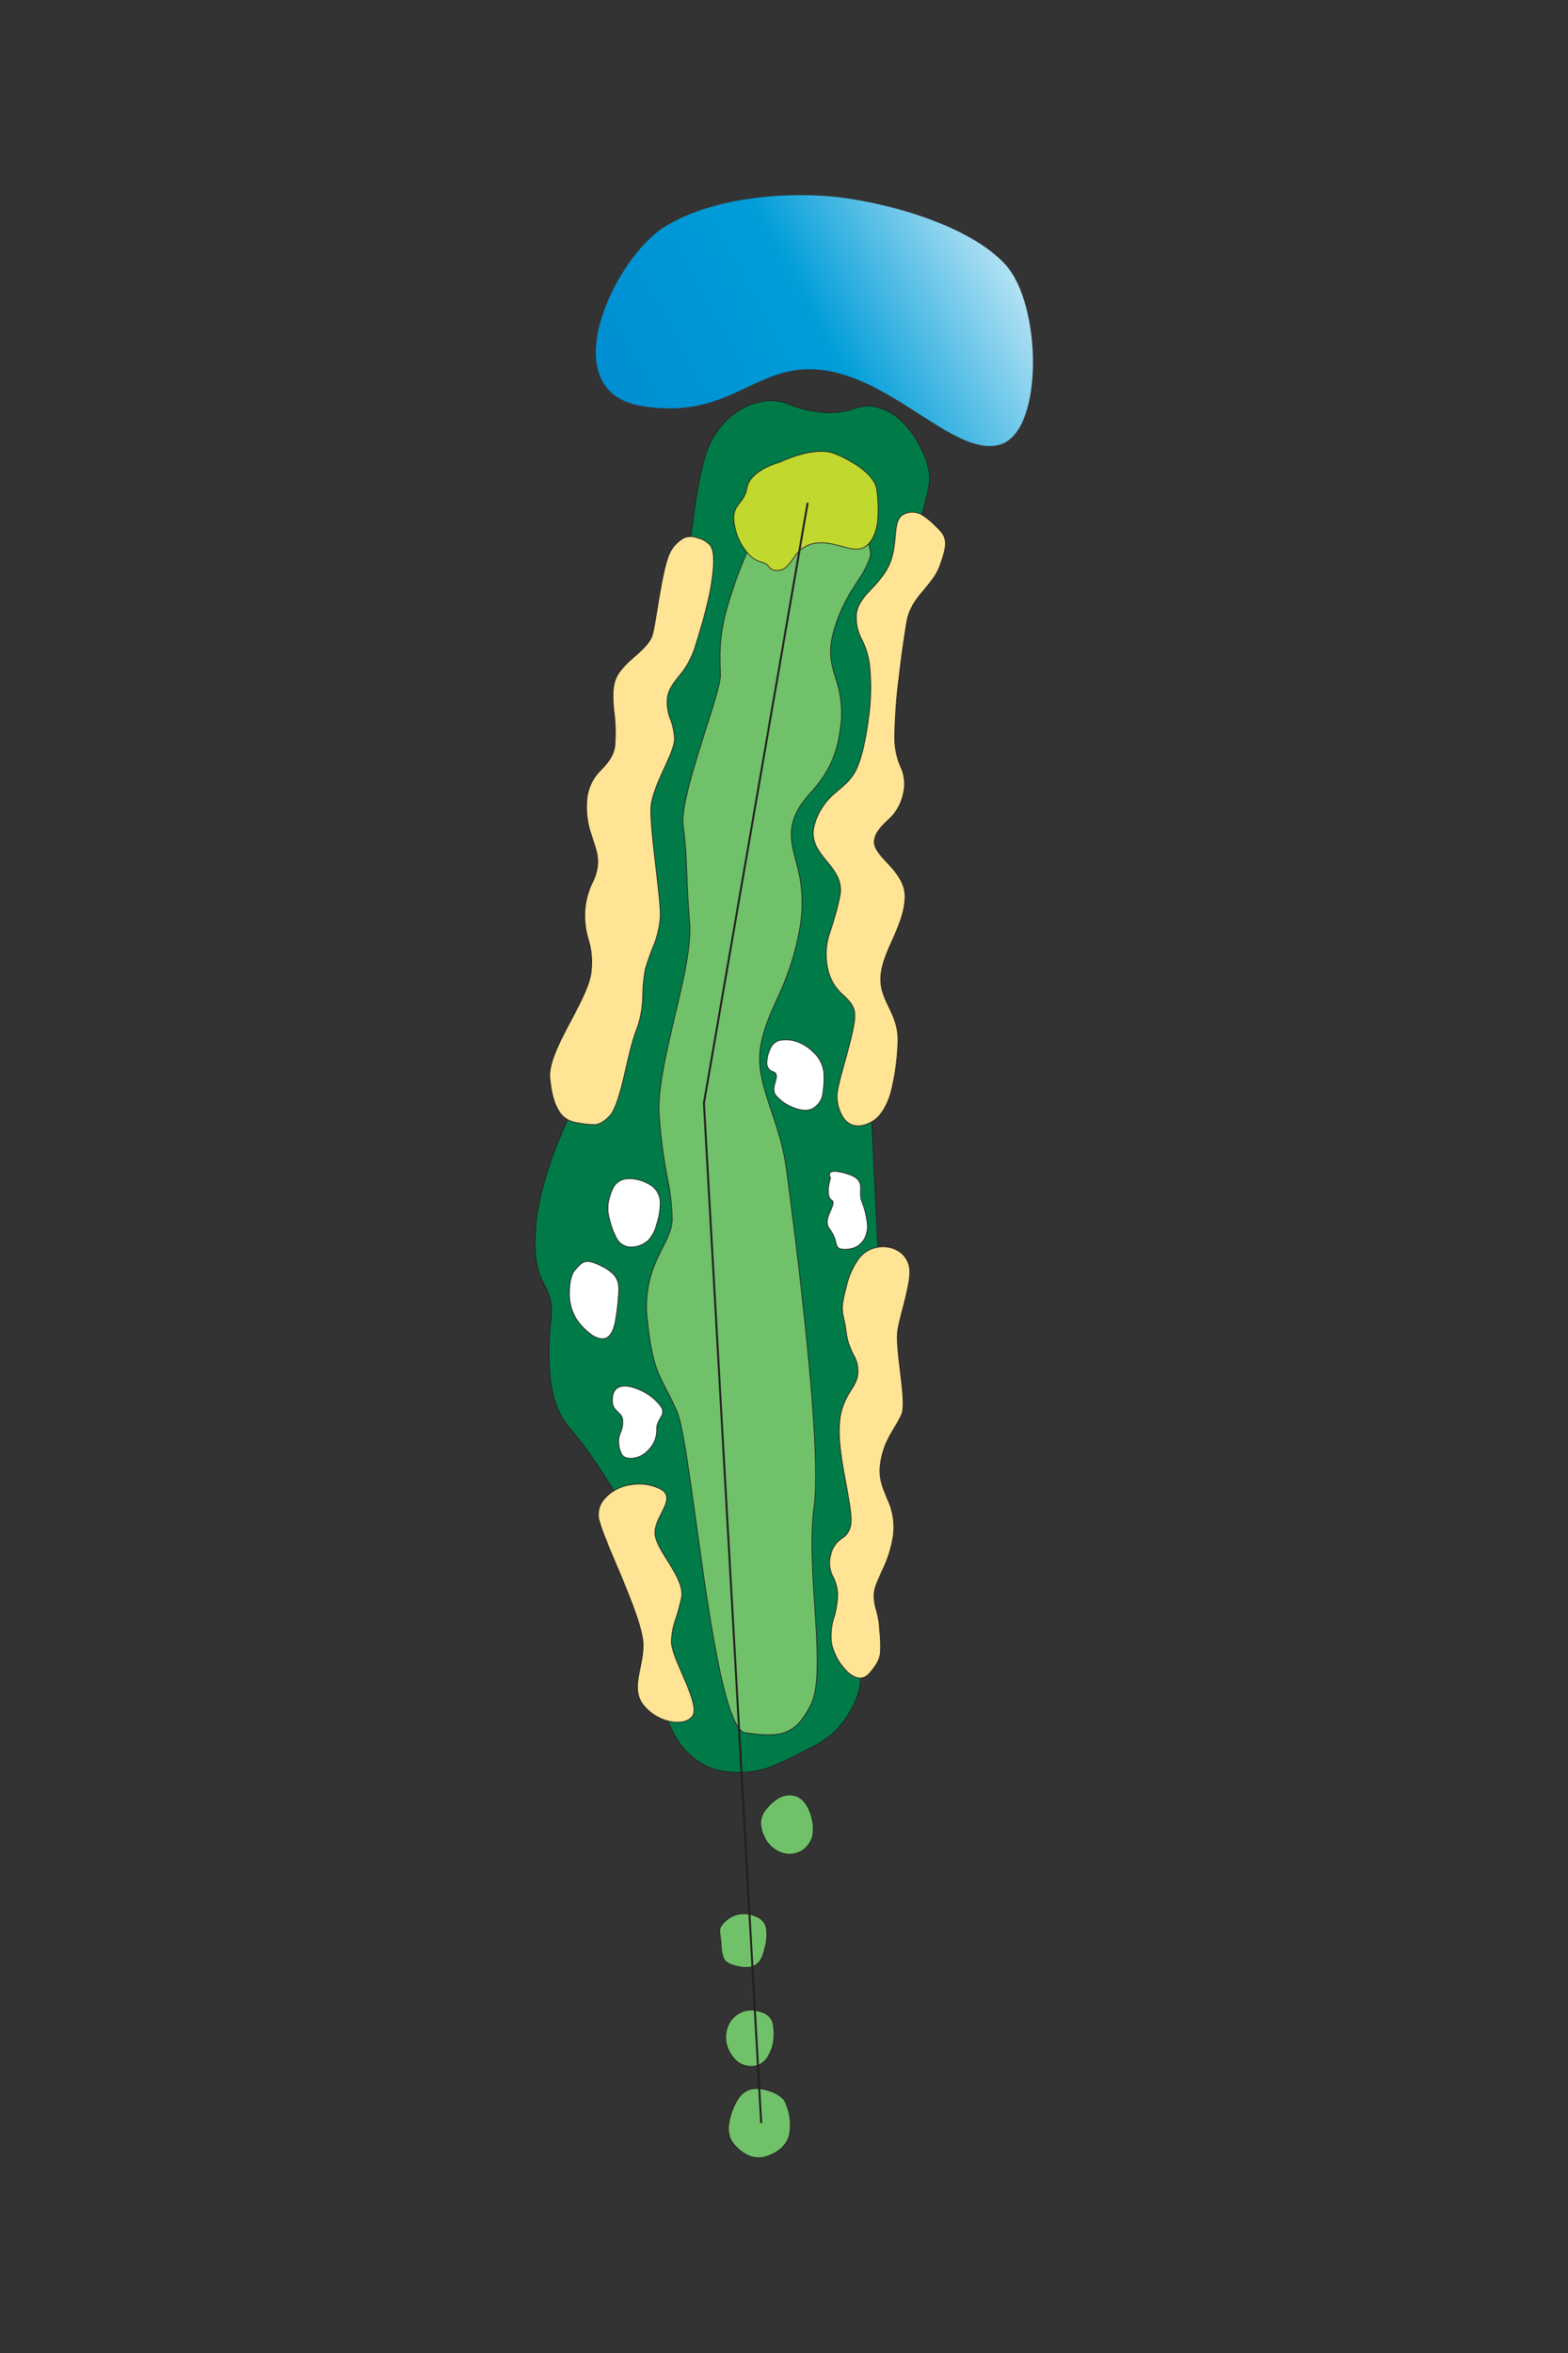
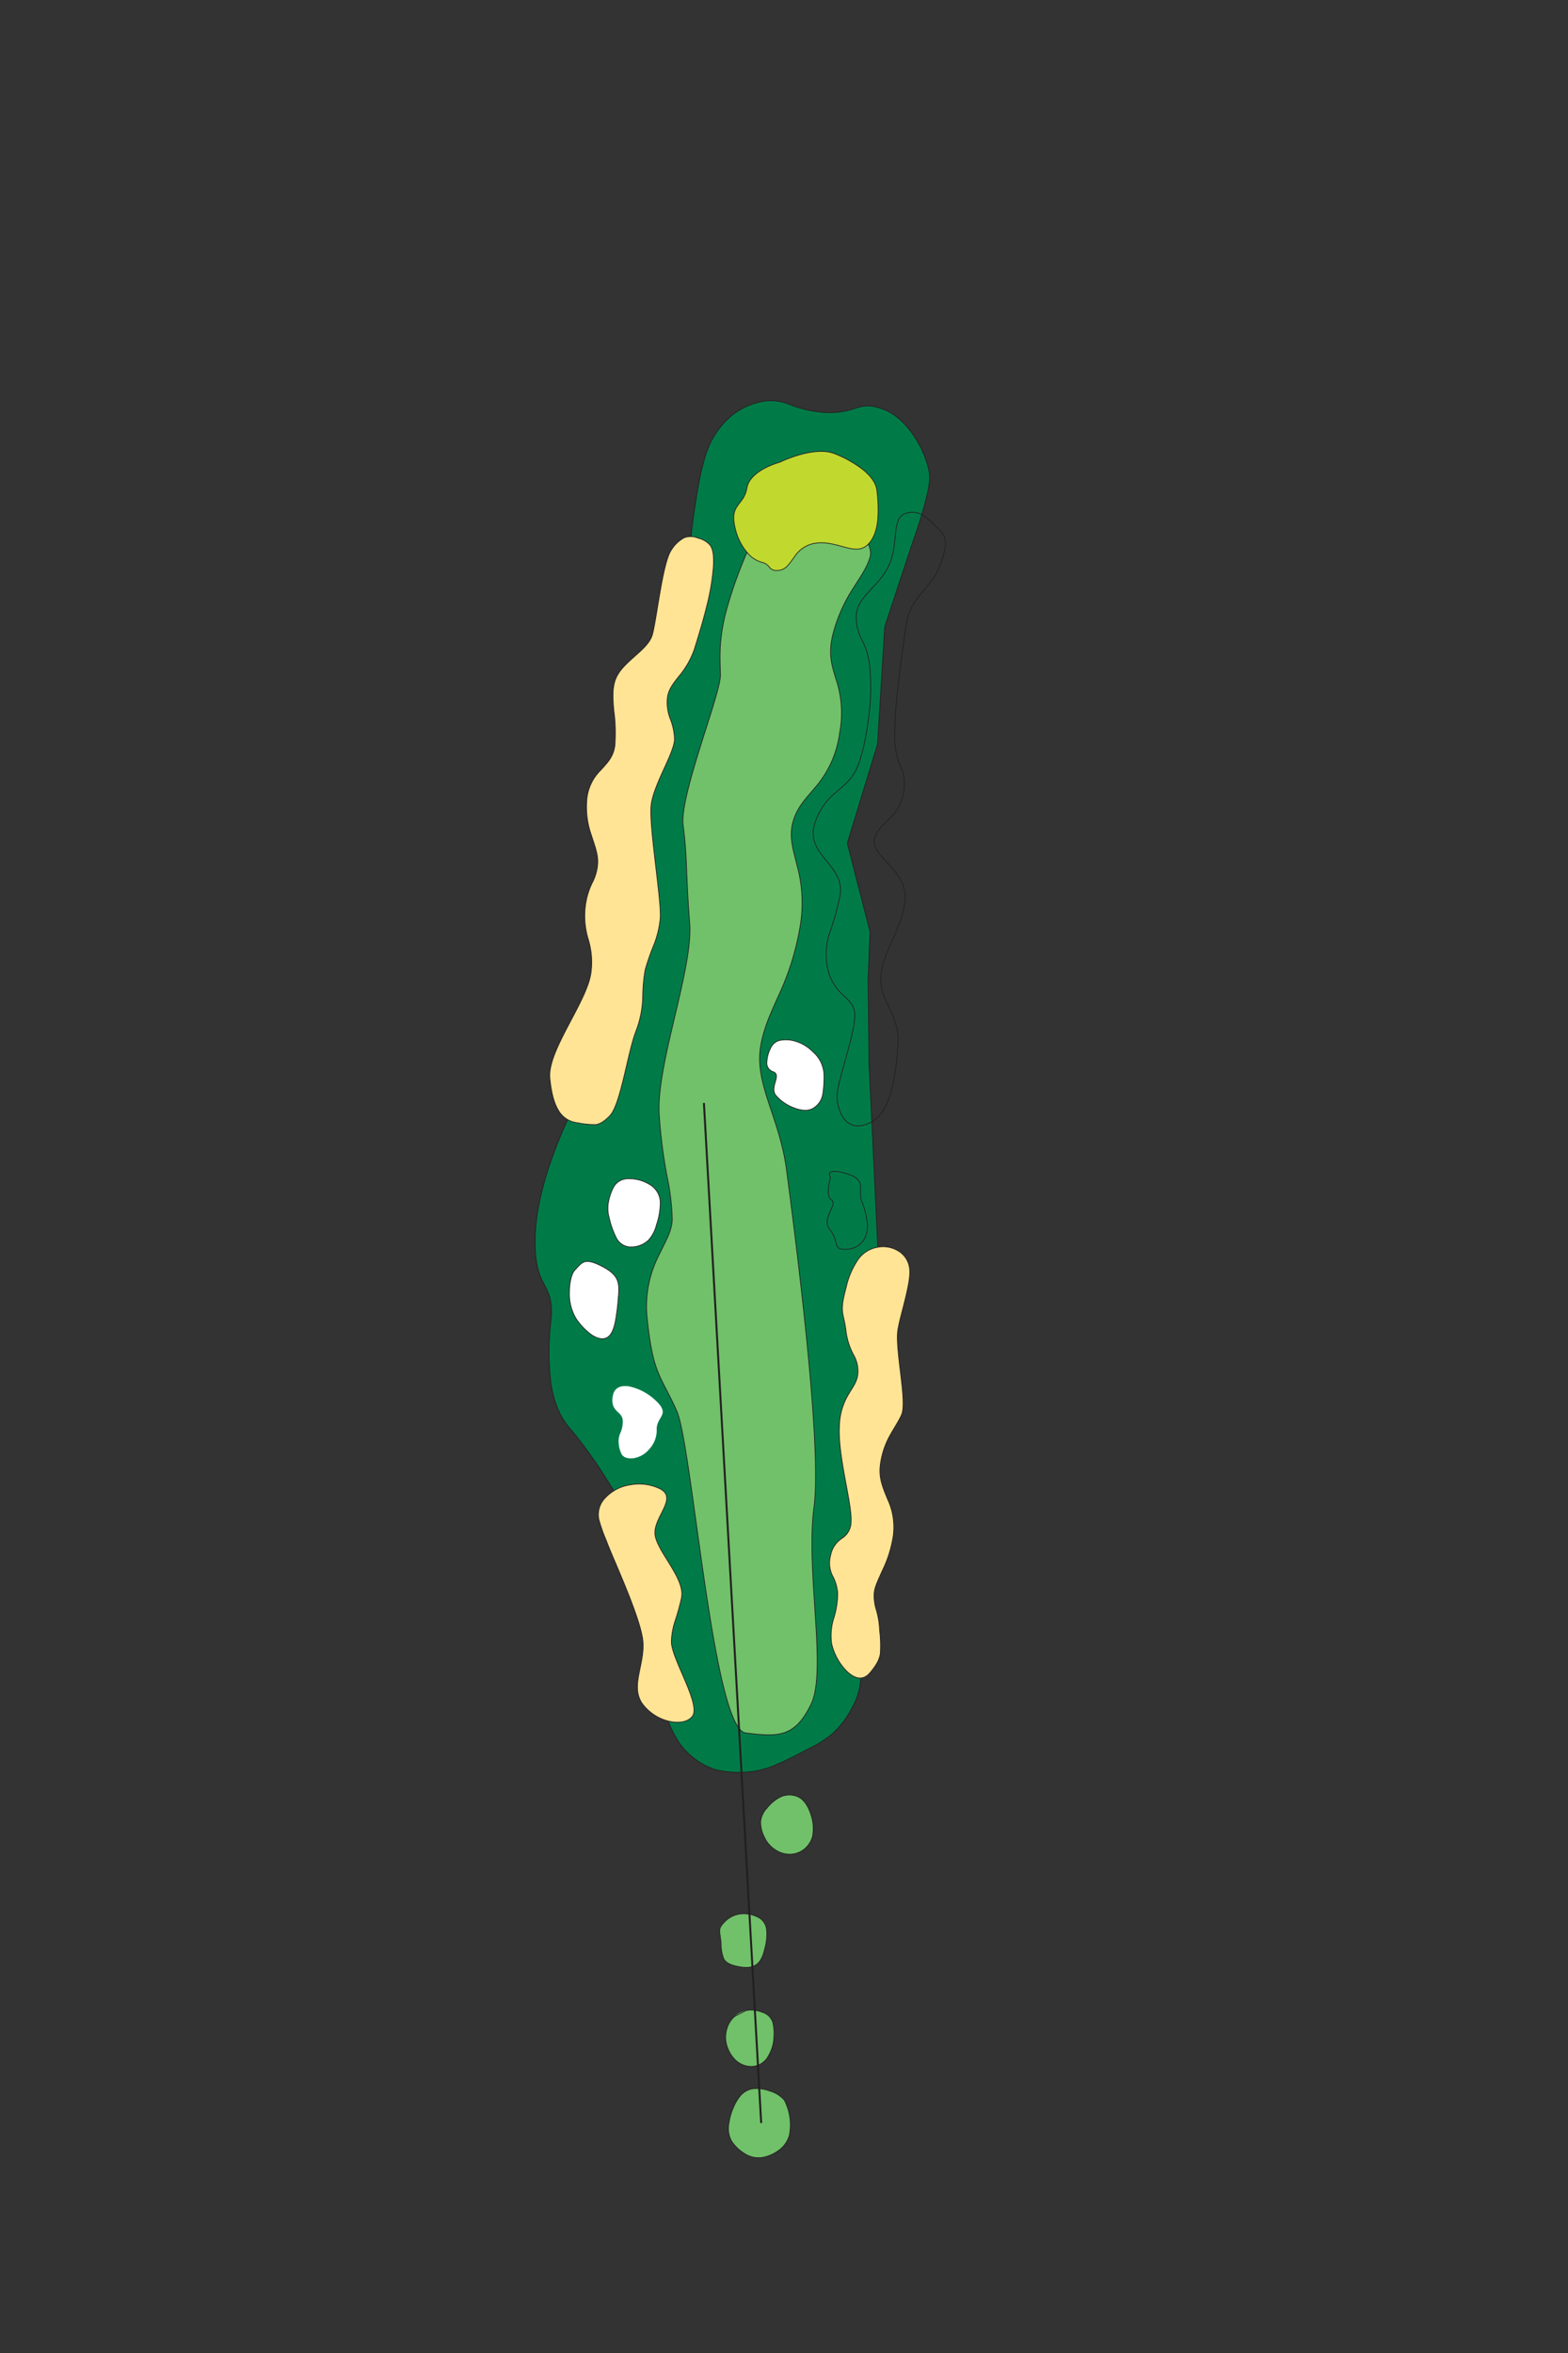
<svg xmlns="http://www.w3.org/2000/svg" id="Layer_1" data-name="Layer 1" viewBox="0 0 400 600">
  <rect x="0" y="0" width="400" height="600" fill="#333333" stroke="none" />
  <defs>
    <style>.cls-1,.cls-10,.cls-5{fill:none;}.cls-2{clip-path:url(#clip-path);}.cls-3{fill:url(#linear-gradient);}.cls-4{fill:#007b48;}.cls-10,.cls-5{stroke:#231f20;}.cls-5{stroke-width:0.19px;}.cls-6{fill:#70c169;}.cls-7{fill:#ffe495;}.cls-8{fill:#c1d82f;}.cls-9{fill:#fff;}.cls-10{stroke-width:0.5px;}</style>
    <clipPath id="clip-path">
      <path class="cls-1" d="M192.45,50.52c-8.08,1-16.28,3.25-22.77,7.23S155.9,72.22,153.14,82.21s-1,19.44,10.67,21.34,19-1.13,25.62-4.25S202.1,93,211.12,94.56s17.28,7.12,24.67,11.85,13.9,8.62,19.44,6.91,8.19-10.63,8.28-20.4-2.37-20.4-7.07-25.5-12.27-9-20.15-11.83a107.15,107.15,0,0,0-21.95-5.25,82.75,82.75,0,0,0-10-.57,93,93,0,0,0-11.89.75" />
    </clipPath>
    <linearGradient id="linear-gradient" x1="312.55" y1="1021.24" x2="315.95" y2="1021.24" gradientTransform="matrix(42.05, 0, 0, -42.05, -13006.25, 43021.89)" gradientUnits="userSpaceOnUse">
      <stop offset="0" stop-color="#008ad0" />
      <stop offset="0.5" stop-color="#009dd9" />
      <stop offset="1" stop-color="#fff" />
    </linearGradient>
  </defs>
  <g class="cls-2">
-     <rect class="cls-3" x="141.68" y="26.81" width="130.63" height="111.18" transform="translate(-14.31 108.13) rotate(-28.34)" />
-   </g>
+     </g>
  <path class="cls-4" d="M175.64,143h0s.44-5.18,1.28-11.33,2.07-13.28,3.65-17.2a20.49,20.49,0,0,1,6.32-8.67,17.79,17.79,0,0,1,7.87-3.48,12.23,12.23,0,0,1,6.69.85,30.61,30.61,0,0,0,8.89,2,19.89,19.89,0,0,0,8.18-1.17c2-.58,3.77-.87,7.2.52s6.33,4.64,8.35,8.12,3.17,7.19,3.08,9.5-1.2,6.43-2.29,10-2.16,6.5-2.16,6.5l-7,21.15-1.84,29.94-7.71,25.29,5.8,22.59-.5,12.06.24,21.59,2.8,58.31-.9,28.23-2.08,35-2.61,29.8a13.3,13.3,0,0,1,.68,3.75,16.73,16.73,0,0,1-2.06,8.83,23.87,23.87,0,0,1-5.33,7.05,30.66,30.66,0,0,1-6.26,3.86c-2.45,1.26-5.05,2.69-7.78,3.82a22.64,22.64,0,0,1-8.49,2,24,24,0,0,1-7.48-.78,17.9,17.9,0,0,1-6.9-4.37c-2.53-2.38-4.27-6.16-5.37-9.34a42.3,42.3,0,0,1-1.56-5.77L166.88,407l-7.33-22s-2.09-3.58-4.9-7.95a111.55,111.55,0,0,0-9.18-12.72c-2.85-3.18-4.35-7.4-5-12.16a66.86,66.86,0,0,1,.08-15.41c.54-5.34-.68-7.14-1.92-9.61s-2.5-5.56-2-13.51,3.37-16.7,6.16-23.47a118.17,118.17,0,0,1,5.47-11.55l13.37-86.52Z" />
  <path class="cls-5" d="M175.64,143h0s.44-5.18,1.28-11.33,2.07-13.28,3.65-17.2a20.49,20.49,0,0,1,6.32-8.67,17.79,17.79,0,0,1,7.87-3.48,12.23,12.23,0,0,1,6.69.85,30.61,30.61,0,0,0,8.89,2,19.89,19.89,0,0,0,8.18-1.17c2-.58,3.77-.87,7.2.52s6.33,4.64,8.35,8.12,3.17,7.19,3.08,9.5-1.2,6.43-2.29,10-2.16,6.5-2.16,6.5l-7,21.15-1.84,29.94-7.71,25.29,5.8,22.59-.5,12.06.24,21.59,2.8,58.31-.9,28.23-2.08,35-2.61,29.8a13.3,13.3,0,0,1,.68,3.75,16.73,16.73,0,0,1-2.06,8.83,23.87,23.87,0,0,1-5.33,7.05,30.66,30.66,0,0,1-6.26,3.86c-2.45,1.26-5.05,2.69-7.78,3.82a22.64,22.64,0,0,1-8.49,2,24,24,0,0,1-7.48-.78,17.9,17.9,0,0,1-6.9-4.37c-2.53-2.38-4.27-6.16-5.37-9.34a42.3,42.3,0,0,1-1.56-5.77L166.88,407l-7.33-22s-2.09-3.58-4.9-7.95a111.55,111.55,0,0,0-9.18-12.72c-2.85-3.18-4.35-7.4-5-12.16a66.86,66.86,0,0,1,.08-15.41c.54-5.34-.68-7.14-1.92-9.61s-2.5-5.56-2-13.51,3.37-16.7,6.16-23.47a118.17,118.17,0,0,1,5.47-11.55l13.37-86.52Z" />
  <path class="cls-6" d="M187.18,537.21h0a15.43,15.43,0,0,0-1.25,4.34,6.68,6.68,0,0,0,.68,4.39,10.46,10.46,0,0,0,3.39,3.24,6.46,6.46,0,0,0,4.7.92,10.28,10.28,0,0,0,4.26-2,7.08,7.08,0,0,0,2.4-3.58,13.76,13.76,0,0,0-1.27-9,7.63,7.63,0,0,0-3.68-2.31,9.21,9.21,0,0,0-4.66-.55,5.39,5.39,0,0,0-2.81,1.66,11.29,11.29,0,0,0-1.76,2.94" />
  <path class="cls-5" d="M187.18,537.21h0a15.43,15.43,0,0,0-1.25,4.34,6.68,6.68,0,0,0,.68,4.39,10.46,10.46,0,0,0,3.39,3.24,6.46,6.46,0,0,0,4.7.92,10.28,10.28,0,0,0,4.26-2,7.08,7.08,0,0,0,2.4-3.58,13.76,13.76,0,0,0-1.27-9,7.63,7.63,0,0,0-3.68-2.31,9.21,9.21,0,0,0-4.66-.55,5.39,5.39,0,0,0-2.81,1.66A11.29,11.29,0,0,0,187.18,537.21Z" />
  <path class="cls-6" d="M187.38,514.2h0a6.48,6.48,0,0,0-1.95,3.14,7.25,7.25,0,0,0,0,4.3,8.62,8.62,0,0,0,2.34,3.81,5.89,5.89,0,0,0,4.3,1.47,5,5,0,0,0,4-2.77,9.94,9.94,0,0,0,1.36-4.75,12.28,12.28,0,0,0-.29-3.74,4,4,0,0,0-2.71-2.55,7.35,7.35,0,0,0-4.12-.44,6.67,6.67,0,0,0-3,1.53" />
-   <path class="cls-5" d="M187.38,514.2h0a6.48,6.48,0,0,0-1.95,3.14,7.25,7.25,0,0,0,0,4.3,8.62,8.62,0,0,0,2.34,3.81,5.89,5.89,0,0,0,4.3,1.47,5,5,0,0,0,4-2.77,9.94,9.94,0,0,0,1.36-4.75,12.28,12.28,0,0,0-.29-3.74,4,4,0,0,0-2.71-2.55,7.35,7.35,0,0,0-4.12-.44A6.67,6.67,0,0,0,187.38,514.2Z" />
+   <path class="cls-5" d="M187.38,514.2h0a6.48,6.48,0,0,0-1.95,3.14,7.25,7.25,0,0,0,0,4.3,8.62,8.62,0,0,0,2.34,3.81,5.89,5.89,0,0,0,4.3,1.47,5,5,0,0,0,4-2.77,9.94,9.94,0,0,0,1.36-4.75,12.28,12.28,0,0,0-.29-3.74,4,4,0,0,0-2.71-2.55,7.35,7.35,0,0,0-4.12-.44Z" />
  <path class="cls-6" d="M184.92,490h0c-1,1-1.29,1.52-1.32,2.26s.21,1.66.35,3.32a10.75,10.75,0,0,0,.67,3.88c.51.94,1.53,1.57,3.7,2s3.64.23,4.68-.54,1.65-2.1,2.08-4a13.37,13.37,0,0,0,.47-5,4,4,0,0,0-2.52-3.2,7.58,7.58,0,0,0-4.5-.63,6.82,6.82,0,0,0-3.61,1.88" />
  <path class="cls-5" d="M184.92,490h0c-1,1-1.29,1.52-1.32,2.26s.21,1.66.35,3.32a10.75,10.75,0,0,0,.67,3.88c.51.94,1.53,1.57,3.7,2s3.64.23,4.68-.54,1.65-2.1,2.08-4a13.37,13.37,0,0,0,.47-5,4,4,0,0,0-2.52-3.2,7.58,7.58,0,0,0-4.5-.63A6.82,6.82,0,0,0,184.92,490Z" />
  <path class="cls-6" d="M195.61,461.1h0a5.84,5.84,0,0,0-1.57,3.38,8.33,8.33,0,0,0,.94,3.95,7.53,7.53,0,0,0,3.11,3.44,6.54,6.54,0,0,0,4,.92,6,6,0,0,0,3.28-1.44,6.39,6.39,0,0,0,1.91-3.07,10.91,10.91,0,0,0-.42-5.57c-.65-2.07-1.82-4-3.49-4.62a5.37,5.37,0,0,0-4.4.18,10.85,10.85,0,0,0-3.36,2.83" />
  <path class="cls-5" d="M195.61,461.1h0a5.84,5.84,0,0,0-1.57,3.38,8.33,8.33,0,0,0,.94,3.95,7.53,7.53,0,0,0,3.11,3.44,6.54,6.54,0,0,0,4,.92,6,6,0,0,0,3.28-1.44,6.39,6.39,0,0,0,1.91-3.07,10.91,10.91,0,0,0-.42-5.57c-.65-2.07-1.82-4-3.49-4.62a5.37,5.37,0,0,0-4.4.18A10.85,10.85,0,0,0,195.61,461.1Z" />
  <path class="cls-7" d="M154.26,382.1h0a6.05,6.05,0,0,0-1.49,5.35,39.6,39.6,0,0,0,1.93,5.46c.7,2,2.9,6.89,5,12.07s4.06,10.62,4.31,13.57-.57,5.83-1.06,8.51-.65,5.19.95,7.42a11.85,11.85,0,0,0,6.62,4.39c2.46.62,4.84.31,6.06-1.16s-.14-5.21-1.8-9.12-3.6-8-3.5-10.12a18.72,18.72,0,0,1,.94-5.15,56.16,56.16,0,0,0,1.62-5.84c.55-2.59-1.2-5.72-3.06-8.74s-3.83-5.94-3.71-8.12,1.56-4.36,2.4-6.28,1.1-3.58-1.12-4.72a12.2,12.2,0,0,0-7.54-1,10.85,10.85,0,0,0-6.54,3.5" />
  <path class="cls-5" d="M154.26,382.1h0a6.05,6.05,0,0,0-1.49,5.35,39.6,39.6,0,0,0,1.93,5.46c.7,2,2.9,6.89,5,12.07s4.06,10.62,4.31,13.57-.57,5.83-1.06,8.51-.65,5.19.95,7.42a11.85,11.85,0,0,0,6.62,4.39c2.46.62,4.84.31,6.06-1.16s-.14-5.21-1.8-9.12-3.6-8-3.5-10.12a18.72,18.72,0,0,1,.94-5.15,56.16,56.16,0,0,0,1.62-5.84c.55-2.59-1.2-5.72-3.06-8.74s-3.83-5.94-3.71-8.12,1.56-4.36,2.4-6.28,1.1-3.58-1.12-4.72a12.2,12.2,0,0,0-7.54-1A10.85,10.85,0,0,0,154.26,382.1Z" />
  <path class="cls-7" d="M221.87,426.63h0c1.76-2.09,2.47-3.46,2.71-5a31.9,31.9,0,0,0-.18-5.88,21.37,21.37,0,0,0-.82-5.13,12.11,12.11,0,0,1-.59-3.92c0-1.86,1-3.67,2-6a30.94,30.94,0,0,0,2.89-9.1,16.88,16.88,0,0,0-1.51-9.44c-1.07-2.66-2.2-5.15-1.82-8.4a20.61,20.61,0,0,1,2.45-7.67c1.09-2,2.25-3.64,3-5.36s.29-5.92-.23-10.3-1.11-8.94-.71-11.34,1.31-5.45,2-8.38,1.27-5.73.92-7.64a6,6,0,0,0-3.07-4.23,7.46,7.46,0,0,0-5.33-.74,7.68,7.68,0,0,0-4.58,2.92,20.64,20.64,0,0,0-3.16,7.3c-.9,3.35-1.05,4.85-.91,6.17s.6,2.46.91,5.09a17.17,17.17,0,0,0,1.9,5.89,8.39,8.39,0,0,1,1.1,4.92c-.23,2-1.28,3.28-2.33,5.06a16.39,16.39,0,0,0-2.37,7.94c-.26,3.89.56,8.88,1.4,13.49s1.72,8.85,1.57,11.22a5,5,0,0,1-2.33,4.17,6.65,6.65,0,0,0-2.89,4.35,7.33,7.33,0,0,0,.42,5.05,11.19,11.19,0,0,1,1.38,4.62,21.4,21.4,0,0,1-1,6.36,14.89,14.89,0,0,0-.54,6.46,14.64,14.64,0,0,0,3.83,7c1.86,1.83,4.06,2.57,5.83.49" />
  <path class="cls-5" d="M221.87,426.63h0c1.76-2.09,2.47-3.46,2.71-5a31.9,31.9,0,0,0-.18-5.88,21.37,21.37,0,0,0-.82-5.13,12.11,12.11,0,0,1-.59-3.92c0-1.86,1-3.67,2-6a30.94,30.94,0,0,0,2.89-9.1,16.88,16.88,0,0,0-1.51-9.44c-1.07-2.66-2.2-5.15-1.82-8.4a20.61,20.61,0,0,1,2.45-7.67c1.09-2,2.25-3.64,3-5.36s.29-5.92-.23-10.3-1.11-8.94-.71-11.34,1.31-5.45,2-8.38,1.27-5.73.92-7.64a6,6,0,0,0-3.07-4.23,7.46,7.46,0,0,0-5.33-.74,7.68,7.68,0,0,0-4.58,2.92,20.64,20.64,0,0,0-3.16,7.3c-.9,3.35-1.05,4.85-.91,6.17s.6,2.46.91,5.09a17.17,17.17,0,0,0,1.9,5.89,8.39,8.39,0,0,1,1.1,4.92c-.23,2-1.28,3.28-2.33,5.06a16.39,16.39,0,0,0-2.37,7.94c-.26,3.89.56,8.88,1.4,13.49s1.72,8.85,1.57,11.22a5,5,0,0,1-2.33,4.17,6.65,6.65,0,0,0-2.89,4.35,7.33,7.33,0,0,0,.42,5.05,11.19,11.19,0,0,1,1.38,4.62,21.4,21.4,0,0,1-1,6.36,14.89,14.89,0,0,0-.54,6.46,14.64,14.64,0,0,0,3.83,7C217.9,428,220.1,428.71,221.87,426.63Z" />
  <path class="cls-7" d="M155.45,284.64h0c1.46-1.4,2.6-5.44,3.67-9.86s2.06-9.21,3.22-12.12a26.19,26.19,0,0,0,1.63-8.39,41.5,41.5,0,0,1,.62-7,59.42,59.42,0,0,1,2.17-6.21,24.79,24.79,0,0,0,1.67-6.91c.17-2.45-.59-8.43-1.29-14.45s-1.37-12.06-1-14.65,1.8-5.83,3.19-8.88,2.7-5.89,2.75-7.72a15.36,15.36,0,0,0-1.1-5.15,11.59,11.59,0,0,1-.71-5.49c.31-2.07,1.5-3.55,2.88-5.31a21.75,21.75,0,0,0,4-7c1-3.22,2.21-7.12,3.13-10.9A58,58,0,0,0,182,144.33c.14-2.8-.15-4.33-.83-5.29a5.82,5.82,0,0,0-3.11-1.83,4.61,4.61,0,0,0-3.55-.07,8.68,8.68,0,0,0-3.21,3.05c-1.15,1.6-2.07,5.95-2.86,10.43s-1.44,9.06-2,11.14-2.49,3.79-4.46,5.54-4,3.54-4.91,5.78-.76,5-.5,8a42,42,0,0,1,.28,9c-.38,3-2,4.51-3.58,6.28a11.92,11.92,0,0,0-3.57,7.49,21.52,21.52,0,0,0,1.17,9.16c.8,2.53,1.68,4.68,1.61,7a12.21,12.21,0,0,1-1.46,5.21,18.9,18.9,0,0,0-1.79,6.79,20.48,20.48,0,0,0,.88,7.68,19.9,19.9,0,0,1,.66,8.23c-.44,3.7-3.25,8.7-5.85,13.66s-5,9.86-4.65,13.37,1,6.19,2.12,8.07a6.36,6.36,0,0,0,4.91,3.28,22.28,22.28,0,0,0,4.66.47c1.12-.13,2.05-.68,3.51-2.09" />
  <path class="cls-5" d="M155.45,284.64h0c1.46-1.4,2.6-5.44,3.67-9.86s2.06-9.21,3.22-12.12a26.19,26.19,0,0,0,1.63-8.39,41.5,41.5,0,0,1,.62-7,59.42,59.42,0,0,1,2.17-6.21,24.79,24.79,0,0,0,1.67-6.91c.17-2.45-.59-8.43-1.29-14.45s-1.37-12.06-1-14.65,1.8-5.83,3.19-8.88,2.7-5.89,2.75-7.72a15.36,15.36,0,0,0-1.1-5.15,11.59,11.59,0,0,1-.71-5.49c.31-2.07,1.5-3.55,2.88-5.31a21.75,21.75,0,0,0,4-7c1-3.22,2.21-7.12,3.13-10.9A58,58,0,0,0,182,144.33c.14-2.8-.15-4.33-.83-5.29a5.82,5.82,0,0,0-3.11-1.83,4.61,4.61,0,0,0-3.55-.07,8.68,8.68,0,0,0-3.21,3.05c-1.15,1.6-2.07,5.95-2.86,10.43s-1.44,9.06-2,11.14-2.49,3.79-4.46,5.54-4,3.54-4.91,5.78-.76,5-.5,8a42,42,0,0,1,.28,9c-.38,3-2,4.51-3.58,6.28a11.92,11.92,0,0,0-3.57,7.49,21.52,21.52,0,0,0,1.17,9.16c.8,2.53,1.68,4.68,1.61,7a12.21,12.21,0,0,1-1.46,5.21,18.9,18.9,0,0,0-1.79,6.79,20.48,20.48,0,0,0,.88,7.68,19.9,19.9,0,0,1,.66,8.23c-.44,3.7-3.25,8.7-5.85,13.66s-5,9.86-4.65,13.37,1,6.19,2.12,8.07a6.36,6.36,0,0,0,4.91,3.28,22.28,22.28,0,0,0,4.66.47C153.06,286.6,154,286.05,155.45,284.64Z" />
-   <path class="cls-7" d="M239.83,144.12h0c-.93,2.7-2.78,4.71-4.53,6.83s-3.4,4.34-3.94,7.47-1.36,8.65-2,14.35a130.6,130.6,0,0,0-1.12,15.4,18.62,18.62,0,0,0,1.63,7.54,10.36,10.36,0,0,1,.58,6.68,12.16,12.16,0,0,1-3.87,6.71c-1.6,1.59-3.12,2.91-3.5,5.06s1.7,4.08,3.8,6.39,4.24,5,4,8.69-1.63,6.89-3,10-2.83,6.13-3.14,9.44.92,5.75,2.15,8.36,2.46,5.36,2.17,9.35a61.51,61.51,0,0,1-1.76,12.1c-1.07,3.72-2.81,6.75-5.76,8s-4.95.42-6.2-1.18a10.1,10.1,0,0,1-1.81-5.76c0-1.8,1.14-5.8,2.29-9.94s2.29-8.44,2.24-10.82-1.43-3.58-3-5.09a12.14,12.14,0,0,1-3.95-6.91,17.23,17.23,0,0,1,.54-8.91,71.7,71.7,0,0,0,2.64-9.5c.69-4-1.57-6.55-3.67-9.13s-4.06-5.2-2.75-9.29a16.15,16.15,0,0,1,5.35-7.9c2-1.76,4.05-3.22,5.35-6.15s2.39-7.8,3-12.82a55.72,55.72,0,0,0,.24-13.66,18.72,18.72,0,0,0-1.93-6.28,11.54,11.54,0,0,1-1.42-5.22c-.19-2.76,1-4.54,2.55-6.34s3.65-3.64,5.28-6.5,1.86-6,2.12-8.64.56-4.7,2.3-5.39a4.87,4.87,0,0,1,4.37.14,20.12,20.12,0,0,1,3.9,3.22c1.43,1.36,2.11,2.42,2.21,3.82s-.41,3.14-1.35,5.85" />
  <path class="cls-5" d="M239.83,144.12h0c-.93,2.7-2.78,4.71-4.53,6.83s-3.4,4.34-3.94,7.47-1.36,8.65-2,14.35a130.6,130.6,0,0,0-1.12,15.4,18.62,18.62,0,0,0,1.63,7.54,10.36,10.36,0,0,1,.58,6.68,12.16,12.16,0,0,1-3.87,6.71c-1.6,1.59-3.12,2.91-3.5,5.06s1.7,4.08,3.8,6.39,4.24,5,4,8.69-1.63,6.89-3,10-2.83,6.13-3.14,9.44.92,5.75,2.15,8.36,2.46,5.36,2.17,9.35a61.51,61.51,0,0,1-1.76,12.1c-1.07,3.72-2.81,6.75-5.76,8s-4.95.42-6.2-1.18a10.1,10.1,0,0,1-1.81-5.76c0-1.8,1.14-5.8,2.29-9.94s2.29-8.44,2.24-10.82-1.43-3.58-3-5.09a12.14,12.14,0,0,1-3.95-6.91,17.23,17.23,0,0,1,.54-8.91,71.7,71.7,0,0,0,2.64-9.5c.69-4-1.57-6.55-3.67-9.13s-4.06-5.2-2.75-9.29a16.15,16.15,0,0,1,5.35-7.9c2-1.76,4.05-3.22,5.35-6.15s2.39-7.8,3-12.82a55.72,55.72,0,0,0,.24-13.66,18.72,18.72,0,0,0-1.93-6.28,11.54,11.54,0,0,1-1.42-5.22c-.19-2.76,1-4.54,2.55-6.34s3.65-3.64,5.28-6.5,1.86-6,2.12-8.64.56-4.7,2.3-5.39a4.87,4.87,0,0,1,4.37.14,20.12,20.12,0,0,1,3.9,3.22c1.43,1.36,2.11,2.42,2.21,3.82S240.77,141.41,239.83,144.12Z" />
  <path class="cls-6" d="M191.53,138.64h0s-.86,1.79-2,4.63a109.73,109.73,0,0,0-3.83,10.94,48.09,48.09,0,0,0-1.92,10.16c-.19,2.77-.07,5.12,0,7.64s-2.61,10.27-5.12,18.33-4.9,16.41-4.39,20.15a108.19,108.19,0,0,1,.86,10.85c.17,3.81.33,8.15.8,14s-1.65,14.77-3.79,23.84-4.32,18.3-4,24.76a130.48,130.48,0,0,0,2,15.9,59.27,59.27,0,0,1,1.34,11.06c-.06,3.23-2,6.1-3.77,9.93a28.49,28.49,0,0,0-2.58,15.68c.73,7.06,1.62,10.67,2.83,13.62s2.71,5.23,4.68,9.66,4.29,24.68,7.15,44,6.27,37.57,10.4,38.09,7.28.82,9.91-.07,4.75-3,6.81-7.25,1.7-12.77,1.1-22.23-1.44-19.92-.35-28.09-.2-26.17-2-43.86-4.08-35.06-5-42-3.05-12.5-4.68-17.53-2.79-9.57-1.87-14.44,2.7-8.45,4.58-12.69a67.45,67.45,0,0,0,5.25-16.52,36,36,0,0,0-.61-16.53c-1-4.11-2.12-7.33-1-11.21s3.5-6.08,5.91-9a26.42,26.42,0,0,0,5.95-13.51,27.17,27.17,0,0,0-1-14c-1-3.37-2-6.32-.65-11.43a39.54,39.54,0,0,1,5.08-11.47c1.81-2.88,3.48-5.16,4.31-7.89s-1.91-6.5-4.85-9.58a58.09,58.09,0,0,0-6.09-5.47l-15,4.11Z" />
  <path class="cls-5" d="M191.53,138.64h0s-.86,1.79-2,4.63a109.73,109.73,0,0,0-3.83,10.94,48.09,48.09,0,0,0-1.92,10.16c-.19,2.77-.07,5.12,0,7.64s-2.61,10.27-5.12,18.33-4.9,16.41-4.39,20.15a108.19,108.19,0,0,1,.86,10.85c.17,3.81.33,8.15.8,14s-1.65,14.77-3.79,23.84-4.32,18.3-4,24.76a130.48,130.48,0,0,0,2,15.9,59.27,59.27,0,0,1,1.34,11.06c-.06,3.23-2,6.1-3.77,9.93a28.49,28.49,0,0,0-2.58,15.68c.73,7.06,1.62,10.67,2.83,13.62s2.71,5.23,4.68,9.66,4.29,24.68,7.15,44,6.27,37.57,10.4,38.09,7.28.82,9.91-.07,4.75-3,6.81-7.25,1.7-12.77,1.1-22.23-1.44-19.92-.35-28.09-.2-26.17-2-43.86-4.08-35.06-5-42-3.05-12.5-4.68-17.53-2.79-9.57-1.87-14.44,2.7-8.45,4.58-12.69a67.45,67.45,0,0,0,5.25-16.52,36,36,0,0,0-.61-16.53c-1-4.11-2.12-7.33-1-11.21s3.5-6.08,5.91-9a26.42,26.42,0,0,0,5.95-13.51,27.17,27.17,0,0,0-1-14c-1-3.37-2-6.32-.65-11.43a39.54,39.54,0,0,1,5.08-11.47c1.81-2.88,3.48-5.16,4.31-7.89s-1.91-6.5-4.85-9.58a58.09,58.09,0,0,0-6.09-5.47l-15,4.11Z" />
  <path class="cls-8" d="M194.46,143.41h0a7.24,7.24,0,0,1-3.75-2.4,14.58,14.58,0,0,1-3.23-6.61c-.68-3-.11-4.33.72-5.5s1.94-2.17,2.34-4.47,2.48-3.92,4.46-5a19.88,19.88,0,0,1,3.88-1.55,34.07,34.07,0,0,1,5-1.89c2.85-.81,6.36-1.37,9-.32a28.81,28.81,0,0,1,7.24,4.07c2,1.61,3.38,3.44,3.58,5.34a37.41,37.41,0,0,1,.25,7.05c-.2,2.54-.86,5-2.49,6.66s-3.57,1.36-5.84.77-4.82-1.47-7.63-1.05a7.76,7.76,0,0,0-5.37,3.54c-1.14,1.53-2,3-3.55,3.32s-2.22-.11-2.73-.64a3.22,3.22,0,0,0-1.91-1.34" />
  <path class="cls-5" d="M194.46,143.41h0a7.24,7.24,0,0,1-3.75-2.4,14.58,14.58,0,0,1-3.23-6.61c-.68-3-.11-4.33.72-5.5s1.94-2.17,2.34-4.47,2.48-3.92,4.46-5a19.88,19.88,0,0,1,3.88-1.55,34.07,34.07,0,0,1,5-1.89c2.85-.81,6.36-1.37,9-.32a28.81,28.81,0,0,1,7.24,4.07c2,1.61,3.38,3.44,3.58,5.34a37.41,37.41,0,0,1,.25,7.05c-.2,2.54-.86,5-2.49,6.66s-3.57,1.36-5.84.77-4.82-1.47-7.63-1.05a7.76,7.76,0,0,0-5.37,3.54c-1.14,1.53-2,3-3.55,3.32s-2.22-.11-2.73-.64A3.22,3.22,0,0,0,194.46,143.41Z" />
  <path class="cls-9" d="M146.68,323.82h0c-.87.91-1.4,3.14-1.42,5.58a12.33,12.33,0,0,0,1.66,6.78,16.08,16.08,0,0,0,3.94,4.15c1.38.94,2.75,1.33,3.87.81s1.77-2,2.19-3.89a54.86,54.86,0,0,0,.8-6.23c.2-2.06.23-3.55-.35-4.81s-1.77-2.28-4-3.41-3.47-1.33-4.36-1-1.44,1.13-2.32,2" />
  <path class="cls-5" d="M146.68,323.82h0c-.87.91-1.4,3.14-1.42,5.58a12.33,12.33,0,0,0,1.66,6.78,16.08,16.08,0,0,0,3.94,4.15c1.38.94,2.75,1.33,3.87.81s1.77-2,2.19-3.89a54.86,54.86,0,0,0,.8-6.23c.2-2.06.23-3.55-.35-4.81s-1.77-2.28-4-3.41-3.47-1.33-4.36-1S147.56,322.92,146.68,323.82Z" />
  <path class="cls-9" d="M156.3,356h0c-.31,2.13.28,3,1,3.75s1.47,1.19,1.56,2.48a7,7,0,0,1-.58,3.11,5.23,5.23,0,0,0-.44,2.8,7.24,7.24,0,0,0,.77,2.73c.46.68,1.25,1.07,2.71,1a6.46,6.46,0,0,0,4.27-2.31,7.08,7.08,0,0,0,1.94-4.89c-.09-1.78.85-2.75,1.3-3.73s.41-2-1.64-3.88a13.92,13.92,0,0,0-6.74-3.54c-2.12-.33-3.81.34-4.12,2.47" />
-   <path class="cls-5" d="M156.3,356h0c-.31,2.13.28,3,1,3.75s1.47,1.19,1.56,2.48a7,7,0,0,1-.58,3.11,5.23,5.23,0,0,0-.44,2.8,7.24,7.24,0,0,0,.77,2.73c.46.68,1.25,1.07,2.71,1a6.46,6.46,0,0,0,4.27-2.31,7.08,7.08,0,0,0,1.94-4.89c-.09-1.78.85-2.75,1.3-3.73s.41-2-1.64-3.88a13.92,13.92,0,0,0-6.74-3.54C158.3,353.17,156.61,353.84,156.3,356Z" />
  <path class="cls-9" d="M156.37,303h0a13.89,13.89,0,0,0-1.22,3.9,9.14,9.14,0,0,0,.3,3.81,21.06,21.06,0,0,0,1.7,4.78,4.17,4.17,0,0,0,4.06,2.48,6.45,6.45,0,0,0,4.23-1.75,8.83,8.83,0,0,0,2-3.8,18.27,18.27,0,0,0,1-5.51,5.39,5.39,0,0,0-2.78-4.91,9.89,9.89,0,0,0-5.69-1.42,4.16,4.16,0,0,0-3.57,2.42" />
  <path class="cls-5" d="M156.37,303h0a13.89,13.89,0,0,0-1.22,3.9,9.14,9.14,0,0,0,.3,3.81,21.06,21.06,0,0,0,1.7,4.78,4.17,4.17,0,0,0,4.06,2.48,6.45,6.45,0,0,0,4.23-1.75,8.83,8.83,0,0,0,2-3.8,18.27,18.27,0,0,0,1-5.51,5.39,5.39,0,0,0-2.78-4.91,9.89,9.89,0,0,0-5.69-1.42A4.16,4.16,0,0,0,156.37,303Z" />
  <path class="cls-9" d="M197.23,273.3h0c1.12.38.9,1.33.59,2.44s-.71,2.4,0,3.45a11.2,11.2,0,0,0,4.32,3.15c1.86.8,3.9,1.13,5.31.25a5.16,5.16,0,0,0,2.42-3.46,27.94,27.94,0,0,0,.33-5.26,8.11,8.11,0,0,0-2.82-5.66,10.37,10.37,0,0,0-5.1-2.87,8.1,8.1,0,0,0-3.58,0,3.52,3.52,0,0,0-2.15,2,8.53,8.53,0,0,0-.92,3.5,2.29,2.29,0,0,0,1.56,2.39" />
  <path class="cls-5" d="M197.23,273.3h0c1.12.38.9,1.33.59,2.44s-.71,2.4,0,3.45a11.2,11.2,0,0,0,4.32,3.15c1.86.8,3.9,1.13,5.31.25a5.16,5.16,0,0,0,2.42-3.46,27.94,27.94,0,0,0,.33-5.26,8.11,8.11,0,0,0-2.82-5.66,10.37,10.37,0,0,0-5.1-2.87,8.1,8.1,0,0,0-3.58,0,3.52,3.52,0,0,0-2.15,2,8.53,8.53,0,0,0-.92,3.5A2.29,2.29,0,0,0,197.23,273.3Z" />
-   <path class="cls-9" d="M212.13,306h0c-.86-.55-.92-2-.77-3.26a15,15,0,0,1,.51-2.44s-.46-.69-.2-1.16,1.23-.75,4.11.08,3.58,1.86,3.73,3.08-.26,2.62.38,4.21a19.79,19.79,0,0,1,1.3,4.95,7.06,7.06,0,0,1-.49,4.08,5.79,5.79,0,0,1-2,2.25,6.37,6.37,0,0,1-3.36.78c-1.46,0-1.81-.59-2.07-1.53a8.19,8.19,0,0,0-1.59-3.57c-1.13-1.36-.59-2.95,0-4.34s1.29-2.58.44-3.13" />
  <path class="cls-5" d="M212.13,306h0c-.86-.55-.92-2-.77-3.26a15,15,0,0,1,.51-2.44s-.46-.69-.2-1.16,1.23-.75,4.11.08,3.58,1.86,3.73,3.08-.26,2.62.38,4.21a19.79,19.79,0,0,1,1.3,4.95,7.06,7.06,0,0,1-.49,4.08,5.79,5.79,0,0,1-2,2.25,6.37,6.37,0,0,1-3.36.78c-1.46,0-1.81-.59-2.07-1.53a8.19,8.19,0,0,0-1.59-3.57c-1.13-1.36-.59-2.95,0-4.34S213,306.51,212.13,306Z" />
-   <line class="cls-10" x1="206.04" y1="128.21" x2="179.55" y2="281.41" />
  <line class="cls-10" x1="179.57" y1="281.25" x2="194.18" y2="541.35" />
</svg>